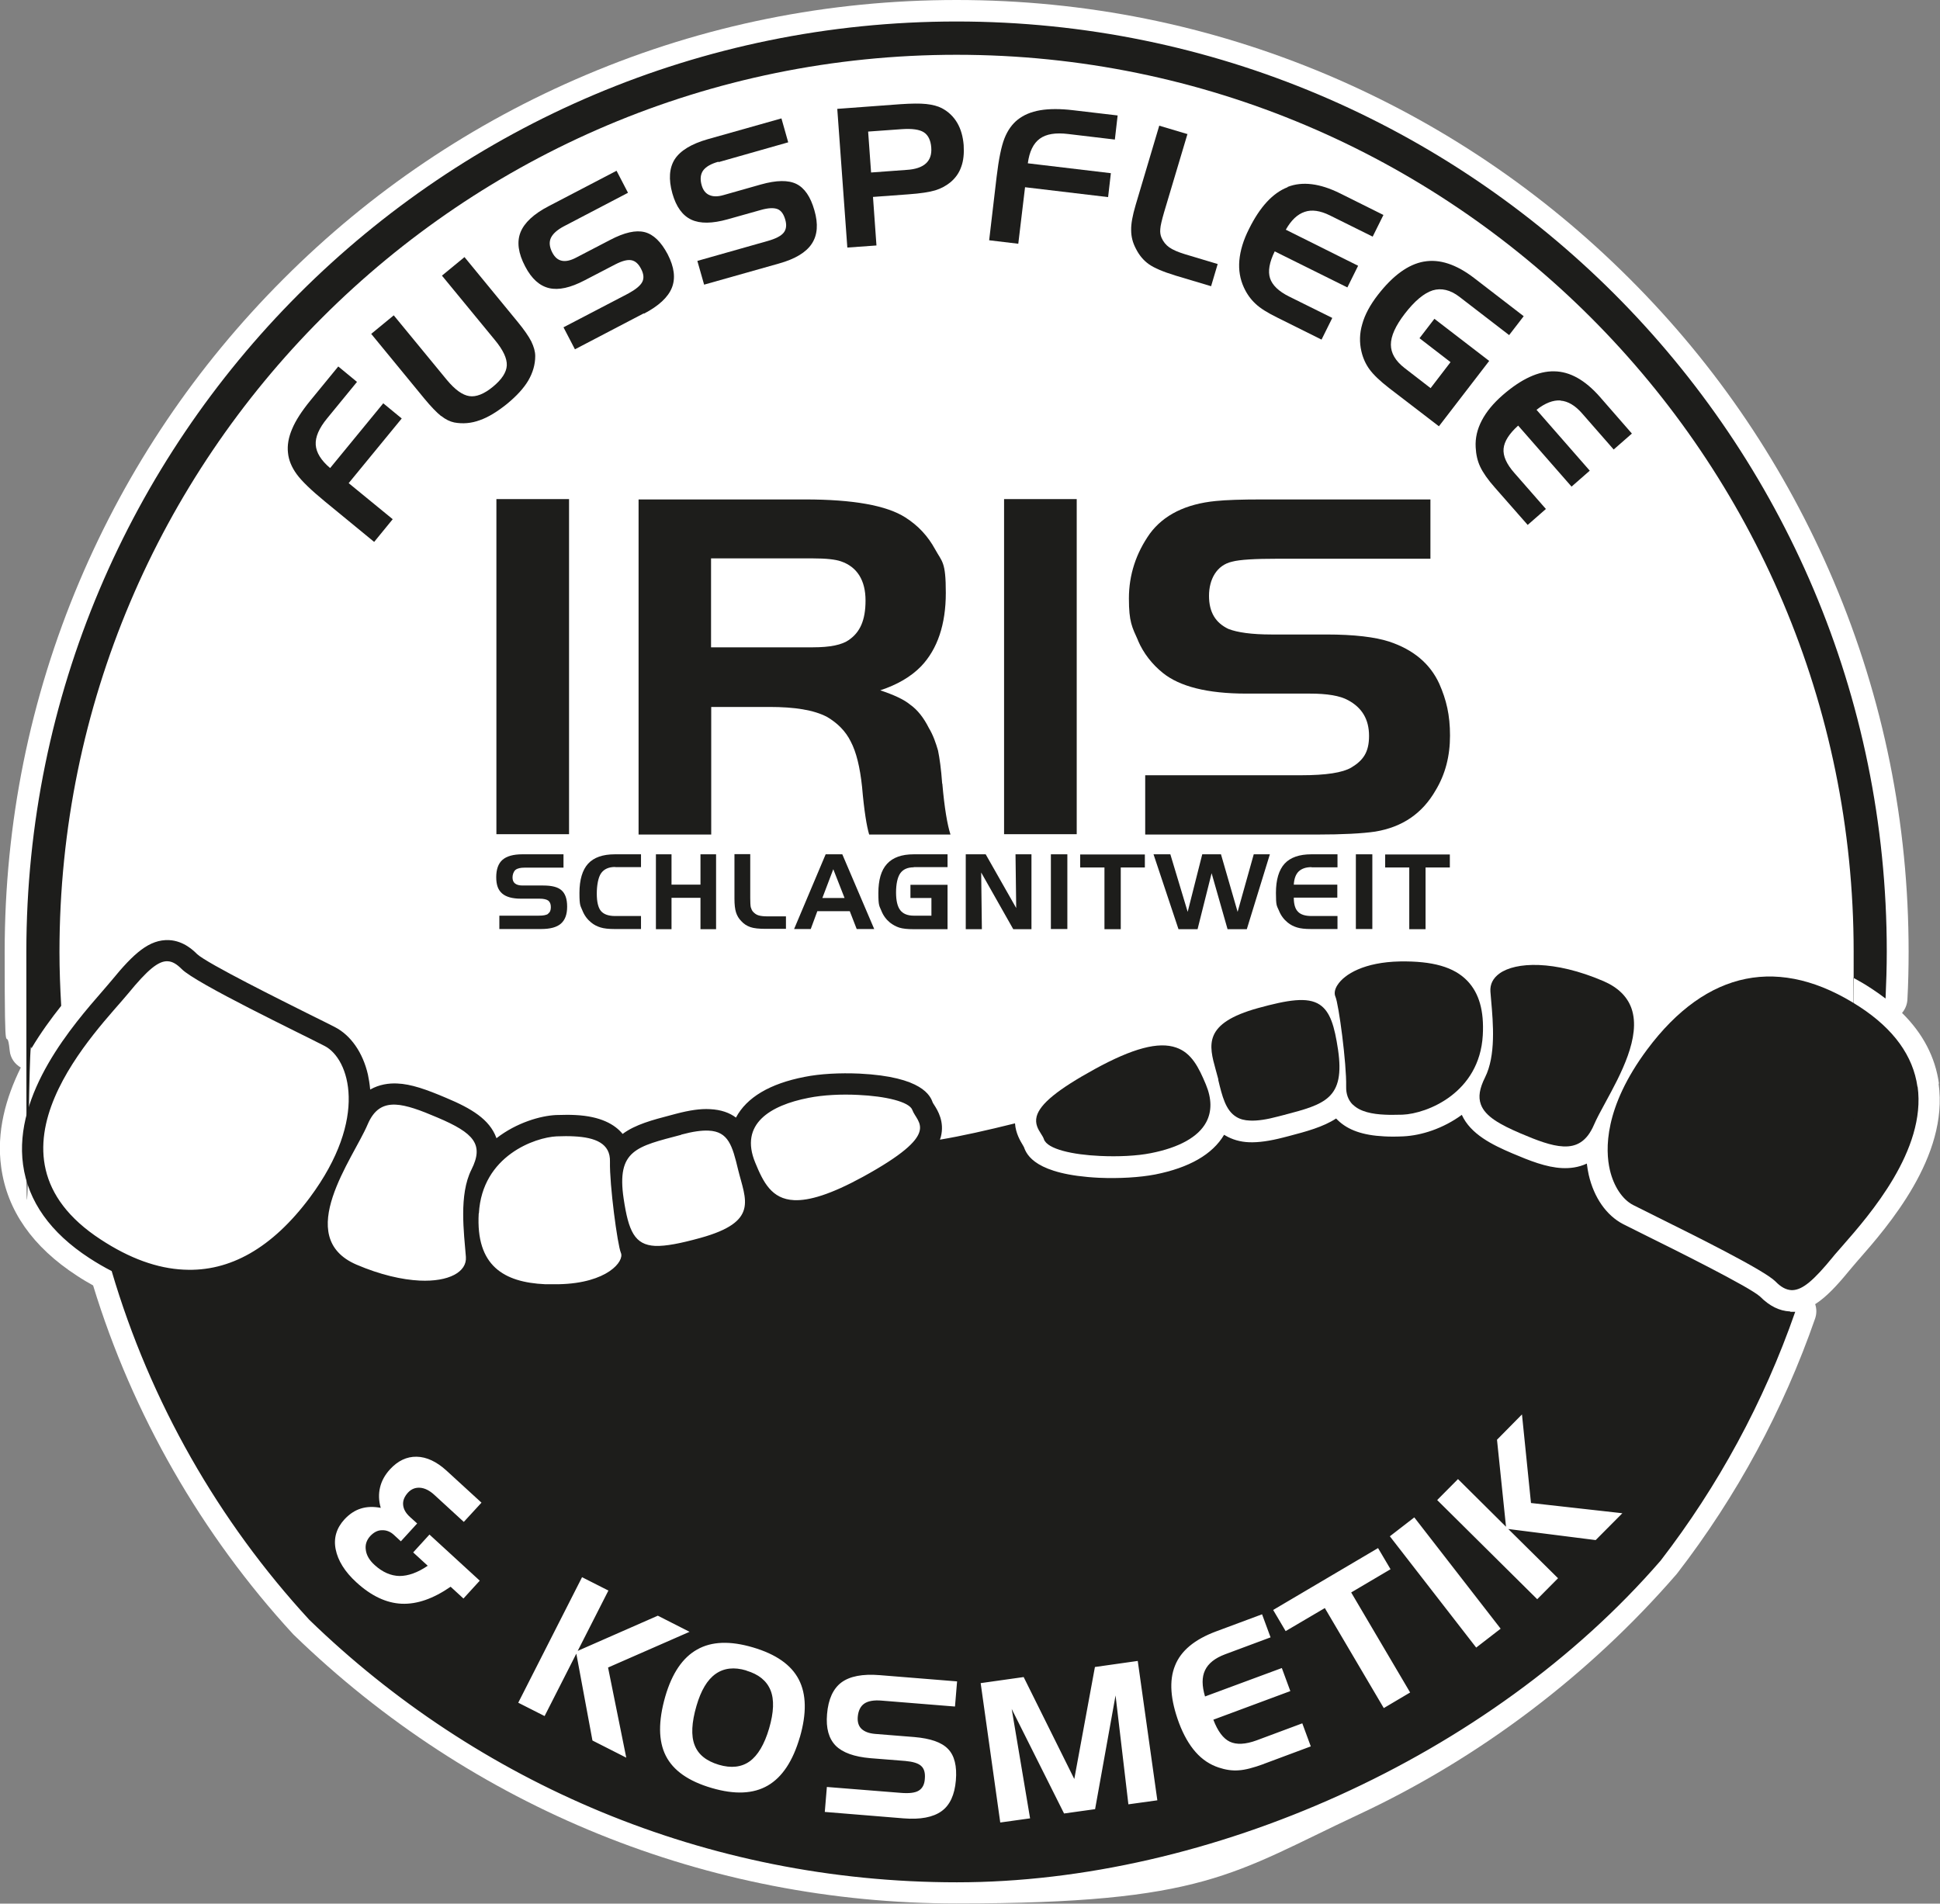
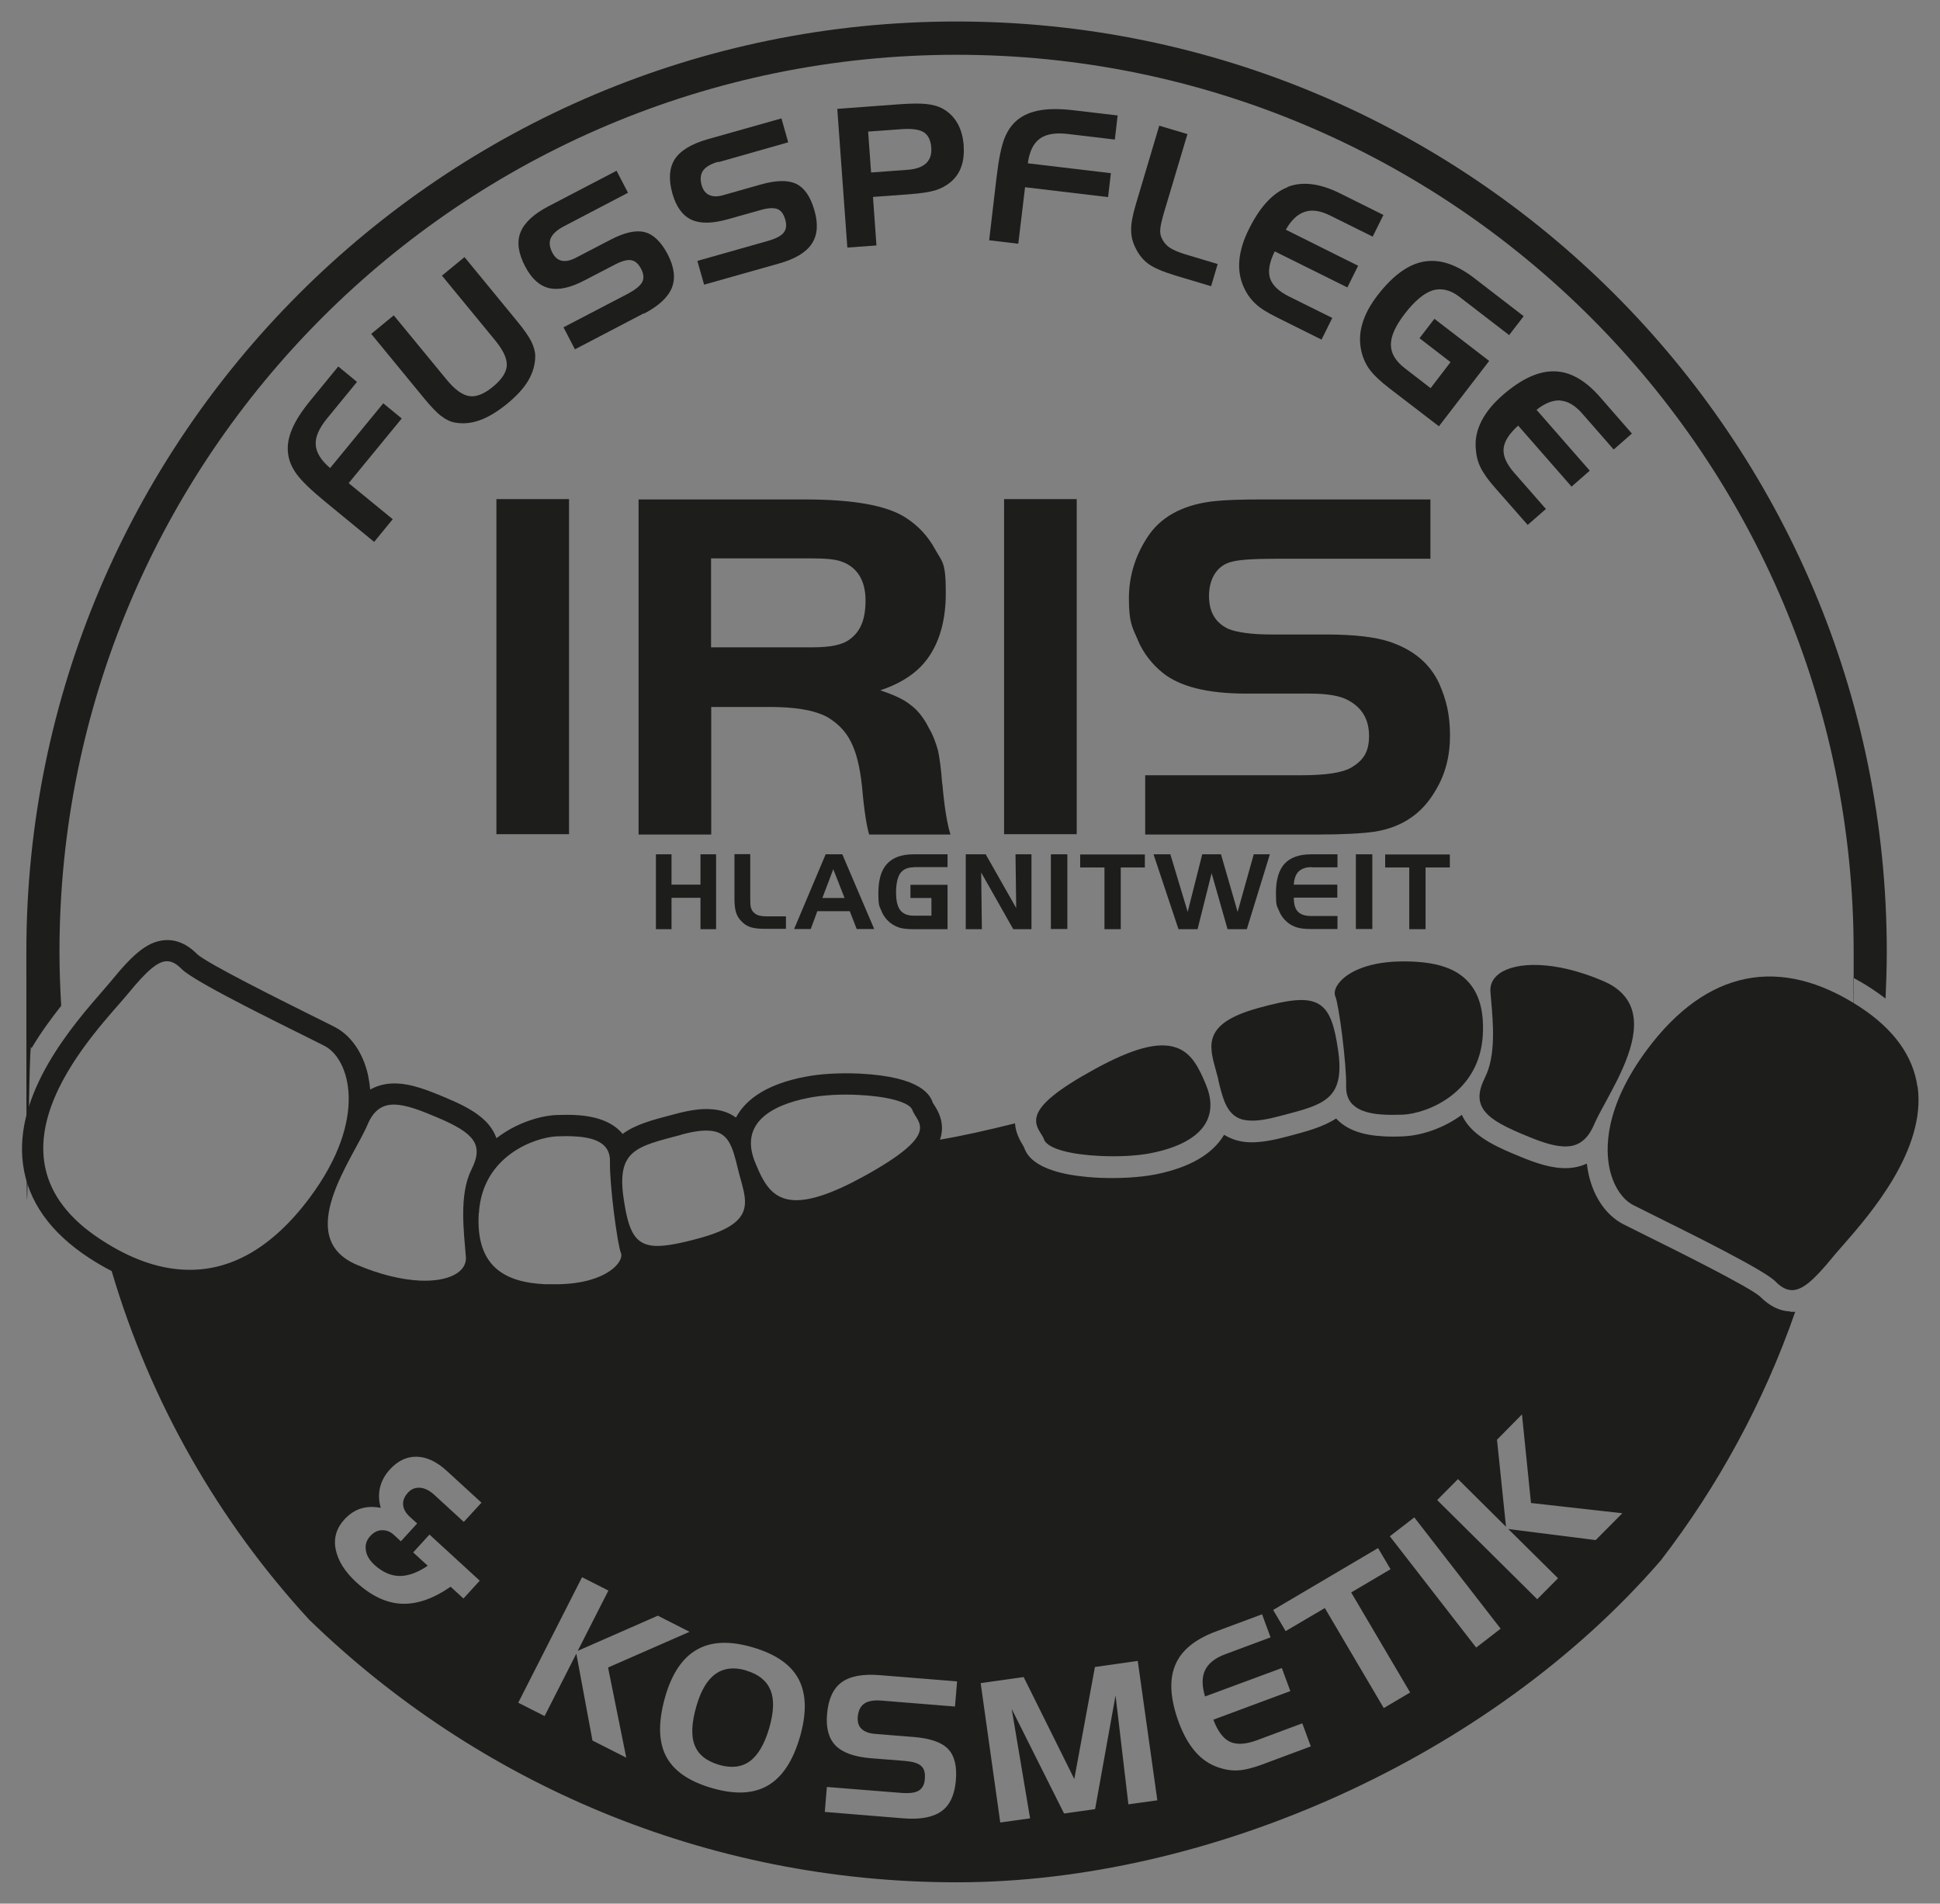
<svg xmlns="http://www.w3.org/2000/svg" id="Ebene_2" version="1.1" viewBox="0 0 1118.9 1098.1">
  <rect x="0" y="0" width="1118.9" height="1098.1" fill="#808080" stroke="none" />
  <defs>
    <style>
      .st0 {
        fill: #1d1d1b;
      }

      .st1 {
        fill: #fff;
      }
    </style>
  </defs>
-   <path class="st1" d="M1118.3,625.1c-2.1-15.2-9.2-28.9-21.3-40.8,1.8-2.1,2.9-4.7,3.1-7.6.5-9.3.7-18.6.7-27.7,0-74.1-14.5-146-43.2-213.7-27.7-65.4-67.2-124.1-117.7-174.5-50.4-50.4-109.1-90-174.5-117.7C697.7,14.5,625.8,0,551.7,0s-146,14.5-213.7,43.2c-65.4,27.7-124.1,67.2-174.5,117.7-50.4,50.4-90,109.1-117.7,174.5C17.2,403,2.7,474.9,2.7,549s1,38.2,2.9,57.1c.4,4.2,2.9,7.7,6.4,9.7-8.6,17.4-14.2,37.1-11.3,57.6,3.4,24.8,18.1,45.9,43.7,62.5,3,2,6.1,3.8,9.3,5.6,22.7,74.3,62.5,143.7,115.3,201.1.2.2.3.3.5.5,103,99.9,238.7,154.9,382.2,154.9s159.2-17.3,232.1-51.4c69.5-32.5,132.8-80.4,183.2-138.6.2-.2.3-.4.4-.5,34.4-44.6,61.1-94.1,79.5-147,.9-2.7.9-5.6,0-8.2,6.3-4,12.5-10.6,19.7-19.4,1.3-1.6,3.1-3.6,5.1-6l.2-.2c16.9-19.3,52.1-59.6,46.2-101.6Z" />
  <g>
    <path class="st0" d="M780.3,637.2c4.1,4.1,11.2,5.5,18.5,5.8,3.4.2,6.8,0,10.1,0,14.3-.6,44.4-12.6,46.3-45.8.8-14.1-2.1-24.3-8.9-31.4-7.7-8-20-11.5-38.9-11.2-20.4.4-32,7.3-36,13.6-1.6,2.4-2,4.9-1.2,6.7,1.9,4.2,6.5,38.7,6.2,51.9-.1,4.3,1.2,7.8,3.8,10.4Z" />
    <path class="st0" d="M877,653.8c9.6,4.1,17.8,7.2,24.6,7.5,7.7.4,13.6-2.9,17.7-12.4,1.5-3.5,3.8-7.8,6.6-12.9,8.7-16,20.7-37.9,15.1-54.2-2.4-6.9-7.8-12.2-16.1-15.8-28.6-12.3-50.8-11.1-60-4.5-3.8,2.7-5.6,6.3-5.3,10.5.1,1.5.3,3.1.4,4.8,1.2,13.6,2.8,32.1-3.5,44.7-3.2,6.4-4,11.3-2.4,15.6,2.5,6.9,11,11.6,22.9,16.7Z" />
    <path class="st0" d="M602.1,657.2c2,5.7,16.6,8.9,32.3,9.6,10.4.5,21.3,0,29.3-1.6,16.4-3.2,27.5-9.4,32-17.9,3.3-6.2,3.2-13.5-.2-21.7-4.1-9.8-8.2-18.2-17.1-21.3-10.2-3.6-25.1.4-47,12.4-21.3,11.7-31.6,20.1-33.5,27.3-1.1,4.3.9,7.5,2.5,10,.7,1.1,1.4,2.2,1.7,3.2Z" />
    <path class="st0" d="M702.6,622.8c2.3,9.6,4.3,17.8,10.5,21.5,2.1,1.3,4.7,2,7.9,2.1,4.2.2,9.6-.6,16.3-2.4l3.1-.8c23.7-6.2,35.5-9.4,31.3-37.8-2-13.3-4.4-21.8-10.6-25.9-7-4.6-18.4-2.7-35.5,2-31.8,8.8-28.4,21.3-24.4,35.7.5,1.8,1,3.6,1.5,5.5Z" />
    <path class="st0" d="M430.4,963.6c-7-2.1-12.9-1.4-17.7,2-4.8,3.4-8.4,9.5-11,18.4-2.8,9.6-3.2,17.2-1.1,22.6,2.1,5.5,6.7,9.2,14,11.4,7.1,2.1,13.1,1.4,17.8-2,4.7-3.4,8.5-9.8,11.2-19,2.7-9.3,3-16.6.8-22-2.2-5.4-6.8-9.2-13.9-11.3Z" />
    <path class="st0" d="M1032.4,756.5c-6.2-.3-11.8-3.1-17.3-8.6-6-5.5-50.2-27.5-64.8-34.7l-.8-.4c-5.8-2.9-10.5-5.2-13.4-6.7-9.6-5-16.8-15.3-19.8-28.4-.4-1.9-.8-4-1.1-6.5-4.9,2.3-9.9,2.8-14.2,2.6-9.2-.4-18.9-4.3-28.8-8.5-11.5-4.9-24-11-29.1-22.2-10.8,7.9-23.3,11.9-33.7,12.4-4.3.2-7.9.2-11.2,0-12.1-.6-20.8-3.6-26.7-9.4-.3-.3-.6-.6-.9-.9-7.5,4.9-17.2,7.5-27.1,10.1l-3.1.8c-8.1,2.1-14.5,3-20,2.8-5.2-.2-9.8-1.6-13.7-3.9-.2-.1-.5-.3-.7-.4-6.7,11.3-20.1,19-39.8,22.9-8.9,1.7-20.7,2.4-32.3,1.9,0,0,0,0,0,0-36.9-1.8-41.8-13.4-43.3-17.6-.2-.3-.4-.7-.6-1.1-1.5-2.5-4.2-6.9-4.6-12.7-16.1,4-30.7,7.3-43.3,9.4.2-.5.3-1,.5-1.5,2.3-8.8-1.8-15.4-3.8-18.5-.3-.4-.6-1-.8-1.3-1.4-3.9-5.9-15-42.3-16.8-11.4-.5-22.7.1-31.7,1.9-20,3.9-33.3,11.8-39.5,23.4,0,0,0,0,0,.1-3.7-2.8-8.6-4.6-15.1-4.9-5.4-.3-11.6.6-19.6,2.7l-3,.8c-10.3,2.7-20.3,5.3-27.7,10.8-4.5-5.5-12.7-10.2-27.3-10.9-3.3-.2-6.9-.1-11.1,0-8.8.4-22.7,4.3-34.4,13.4,0-.1,0-.3-.1-.4-3.9-10.5-14.3-16.8-28.9-22.9-11.5-4.9-20.3-8-28.3-8.3-4.7-.2-10.2.5-15.5,3.5-.3-3.3-.8-6.2-1.3-8.6-2.9-12.7-9.9-22.7-19-27.4-3-1.6-8-4-14.2-7.1-16.2-8.1-59.3-29.5-65.3-35-1.9-1.9-7.7-7.7-16.2-8.1-11.4-.5-20.4,7.7-33,23.1-1.3,1.6-3.2,3.7-5.3,6.2-16.7,19.2-51.6,59-45.9,100.3,2.9,21.1,15.8,39.2,38.2,53.8,4.3,2.8,8.6,5.3,12.9,7.5,22.3,75.7,61.7,144.4,114,201.2,96.6,93.7,228.3,151.4,373.5,151.4s307.5-71.9,405.9-185.6c33-42.8,59.4-91.2,77.6-143.5-.2,0-.4,0-.6,0-.7,0-1.4,0-2.1,0ZM466.3,633.3c8.5-1.7,18.9-2.2,28.7-1.7,15.6.7,29.5,3.9,31.2,8.7,2.8,7.7,17.5,13.3-28.6,38.6-18.5,10.1-30.9,13.8-39.6,13.4-13-.6-17.8-10.4-22.4-21.6-9.3-22.4,8.7-33.1,30.7-37.4ZM392.9,654.5c6.7-1.8,11.8-2.5,15.8-2.3,11.4.5,13.7,8.7,17,22.5,4.3,17.5,12.2,30-21.8,39.4-11.6,3.2-19.9,4.8-26,4.6-11.9-.6-15.4-8.5-18.2-27.2-4.2-28.2,7.5-30.1,33.2-36.9ZM106.1,732.4c-15.4-.7-31.4-6.5-48-17.4-75.6-49.3-.5-122,15.9-142,10.9-13.3,17.3-18.8,22.7-18.5,2.8.1,5.3,1.7,8.1,4.5,8.2,8.3,68.4,37.1,82.5,44.4,14.1,7.3,25.6,41.4-8.6,87.4-21.7,29.1-46.1,42.9-72.5,41.6ZM212,648.7c3.7-8.7,8.9-11.8,16.2-11.5,6.3.3,14.2,3.2,24,7.4,21.3,9,27,15.6,19.7,30.1-7.3,14.5-4.3,36.4-3.2,50.3.7,8.7-9.8,14.5-26.7,13.7-10.1-.5-22.6-3.3-36.4-9.2-36.9-15.9-1.8-61.4,6.4-80.8ZM236.5,875.1l4.1,3.7-9.4,10.3-3.9-3.6c-2.1-2-4.5-2.9-7-2.8-2.5,0-4.7,1.2-6.7,3.3-2.2,2.4-3.1,5.1-2.6,8.2.4,3,2.1,5.9,5.1,8.6,4.5,4.1,9.3,6.2,14.3,6.3,5,0,10.4-1.9,16.3-5.9l-8.4-7.7,9.4-10.3,29,26.6-9.4,10.3-7.4-6.8c-10,6.9-19.4,10.2-28.3,9.8-8.8-.4-17.5-4.5-26-12.3-6.8-6.2-10.7-12.6-12-19.1s.5-12.3,5.1-17.3c2.8-3,5.9-5.1,9.4-6.2,3.5-1.1,7.3-1.2,11.5-.4-1.2-4.1-1.3-8.1-.4-11.8.9-3.8,2.8-7.2,5.7-10.4,4.6-5,9.7-7.4,15.4-7.3,5.7.1,11.5,2.8,17.2,8l20.2,18.5-10.2,11.1-17-15.6c-2.7-2.5-5.5-3.9-8.2-4.1-2.7-.2-5,.7-6.9,2.7-2.1,2.3-3.1,4.6-2.9,7.1.2,2.5,1.5,4.8,3.9,7ZM276.2,699.9c1.9-33.3,32.5-43.8,44.8-44.4,3.5-.1,6.9-.2,10,0,12.4.6,21.1,4.1,20.8,14.6-.3,13.2,4.3,47.9,6.3,52.6,2.1,4.7-7.6,17.5-35.8,18.1-2.7,0-5.3,0-7.9,0-23.9-1.1-40-10.7-38.3-40.8ZM341.7,1004l-9.3-50.1-18.3,36-15.2-7.7,36.8-72.4,15.2,7.7-17.7,34.8,46.2-20.3,18.3,9.3-47,20.6,10.5,52-19.5-9.9ZM461.3,1002.1c-4,13.8-10.2,23.1-18.5,27.9-8.3,4.8-19,5.3-32.3,1.4-13.4-3.9-22.2-10.1-26.5-18.6-4.3-8.5-4.4-19.9-.3-34.2,3.9-13.4,10-22.4,18.4-27.1,8.3-4.7,19-5.1,32.2-1.2,13.2,3.9,22,10,26.4,18.5,4.4,8.5,4.6,19.6.6,33.4ZM550.7,984.4l-42.1-3.4c-4.5-.4-7.9.2-10.1,1.7-2.2,1.5-3.5,4.1-3.8,7.8-.2,2.9.5,5.2,2.2,6.8,1.7,1.6,4.3,2.6,7.9,2.9l22.5,1.8c9.3.8,15.8,3,19.5,6.9,3.7,3.8,5.2,9.9,4.5,18.1-.7,8.3-3.4,14.3-8.3,17.8-4.9,3.5-12.2,4.9-22,4.1l-45.3-3.7,1.2-14.4,42.6,3.4c4.9.4,8.3,0,10.4-1.3,2.1-1.3,3.3-3.5,3.5-6.8.3-3.4-.4-5.9-2.1-7.4-1.7-1.6-4.8-2.5-9.2-2.9l-20.1-1.6c-9.3-.8-16-3.2-20-7.2-4-4.1-5.7-10.1-5-18.2.7-8.6,3.5-14.7,8.3-18.3,4.9-3.6,12.2-5,22.1-4.2l44.6,3.6-1.2,14.4ZM650.8,1040.8l-7.4-62.8-11.8,65.6-17.9,2.5-30.2-60.3,10.6,63.1-17.2,2.4-11.3-80.4,24.8-3.5,29.2,58.8,11.9-64.6,24.7-3.5,11.3,80.4-16.6,2.3ZM729,1017.5c-6,2.2-10.9,3.5-14.6,3.7-3.8.3-7.6-.3-11.5-1.6-5.1-1.7-9.5-4.6-13.3-8.9s-7-9.9-9.6-16.8c-5-13.5-5.8-24.5-2.3-33.1,3.4-8.6,11.3-15.1,23.6-19.7l26.6-9.9,4.9,13.3-26.3,9.8c-5.8,2.2-9.6,5.2-11.5,9.2s-1.8,9,0,15.1l44.3-16.4,4.9,13.3-44.4,16.5c2.5,6.6,5.7,10.9,9.5,12.7s9,1.6,15.5-.8l26.3-9.8,4.9,13.3-27.1,10.1ZM798.1,985.3l-34-57.7-22.6,13.3-7.2-12.2,60.5-35.7,7.2,12.2-22.7,13.4,34,57.7-15.2,9ZM851.4,950.4l-49.8-64.2,14.1-10.9,49.8,64.2-14.1,10.9ZM920.4,888.4l-50.5-6.4,28.7,28.4-12,12.1-57.7-57.2,12-12.1,27.7,27.5-5.2-50.2,14.4-14.6,5.2,51.1,52.7,5.9-15.4,15.5Z" />
    <path class="st0" d="M1105.9,626.9c-2.5-17.8-13.7-33.3-33.3-46.1-45.9-29.9-88.3-21.4-122.6,24.6-24.9,33.5-24.2,57.9-21.5,69.5,2.2,9.4,7.2,17,13.4,20.2,3,1.5,7.9,4,14,7,21.6,10.7,61.8,30.7,68.1,37.1,3.2,3.3,6.1,4.8,9.1,5,.3,0,.6,0,.9,0,5.7-.3,11.9-5.4,23.1-19.1,1.4-1.8,3.4-3.9,5.6-6.5,15.7-17.9,48.3-55.3,43.3-91.7Z" />
    <path class="st0" d="M35.3,580.2c-.6-10.3-1-20.7-1-31.1C34.3,263.3,266,31.6,551.7,31.6s517.4,231.7,517.4,517.4,0,10-.2,15c3.5,1.9,6.9,3.9,10.4,6.2,2.9,1.9,5.6,3.8,8.2,5.8.4-9,.7-18,.7-27.1,0-296.3-240.2-536.5-536.5-536.5S15.2,252.7,15.2,549s1,37.4,2.9,55.8c5.4-9.1,11.5-17.4,17.2-24.6Z" />
    <path class="st0" d="M221,232.7l-30.6,37.3c-5.2-4.4-8-8.9-8.3-13.4-.3-4.5,1.9-9.6,6.6-15.3l17.2-21-10.8-8.9-16.3,19.9c-4.8,5.9-8.3,11.3-10.3,16.1-2.1,4.9-2.9,9.5-2.4,13.8.4,4.2,2.1,8.3,5,12.3,2.9,4,8.3,9.2,16.2,15.7l28.5,23.4,10.7-13.1-25.4-20.8,30.6-37.3-10.7-8.8Z" />
    <path class="st0" d="M254.4,239.9c2.6,2.1,5.2,3.3,7.6,3.8,4.9.9,9.8.5,14.7-1.3,4.9-1.7,10.1-4.9,15.7-9.4,5.6-4.6,9.7-9.1,12.3-13.5,2.6-4.5,4-9.2,4-14.1,0-2.6-.8-5.4-2.3-8.5-1.6-3.1-4.2-6.8-7.8-11.2l-30.7-37.4-13,10.7,30.5,37.1c4.8,5.8,7.1,10.7,6.9,14.7-.2,4-2.9,8.1-8,12.3-5.1,4.2-9.7,6-13.6,5.4-4-.6-8.3-3.7-13.1-9.5l-30.5-37.1-13,10.7,30.7,37.4c3.8,4.6,7,7.9,9.6,10Z" />
    <path class="st0" d="M371.3,181c8.6-4.5,14-9.5,16.2-15,2.2-5.5,1.4-11.9-2.4-19.3-3.8-7.2-8.2-11.5-13.3-12.8-5.1-1.3-11.7.2-19.9,4.5l-19.8,10.3c-3.1,1.6-5.8,2.2-8.1,1.7-2.3-.5-4-2-5.4-4.6-1.7-3.2-2-6.1-.9-8.5s3.6-4.7,7.6-6.8l36.9-19.3-6.6-12.7-39.1,20.4c-8.7,4.5-14.1,9.6-16.3,15.1-2.2,5.6-1.3,12.1,2.7,19.7,3.7,7.1,8.3,11.2,13.8,12.5,5.5,1.3,12.3-.2,20.5-4.5l17.7-9.2c3.9-2,6.9-2.8,9.2-2.4,2.3.4,4.2,2.1,5.7,5.1,1.5,2.9,1.7,5.4.6,7.5-1.1,2.1-3.8,4.3-8,6.6l-37.4,19.5,6.6,12.7,39.8-20.8Z" />
    <path class="st0" d="M414.5,93.5l40.1-11.4-3.9-13.8-42.5,12c-9.4,2.7-15.7,6.5-19,11.5-3.2,5-3.7,11.6-1.4,19.8,2.2,7.7,5.8,12.7,10.9,15.1,5.1,2.4,12.1,2.3,21-.2l19.2-5.4c4.2-1.2,7.4-1.3,9.5-.5s3.6,2.9,4.5,6.1c.9,3.1.6,5.6-.9,7.5-1.5,1.9-4.6,3.5-9.2,4.8l-40.6,11.5,3.9,13.7,43.2-12.2c9.3-2.6,15.6-6.4,18.9-11.4,3.3-5,3.8-11.4,1.5-19.3-2.2-7.8-5.7-12.9-10.4-15.2-4.7-2.3-11.5-2.2-20.4.3l-21.5,6.1c-3.4,1-6.1,1-8.3,0-2.1-.9-3.6-2.8-4.4-5.6-1-3.5-.7-6.3.8-8.5,1.6-2.2,4.5-3.9,8.8-5.1Z" />
    <path class="st0" d="M554.4,96.2c1.3-3.5,1.7-7.7,1.4-12.5-.4-4.9-1.6-9.2-3.7-12.8-2.1-3.6-5.1-6.5-8.9-8.5-2.3-1.2-5.3-2-9-2.4-3.7-.4-8.6-.3-14.8.1l-36.5,2.7,5.8,80,16.8-1.2-2-28,20.4-1.5c7-.5,12.2-1.3,15.5-2.3,3.3-1,6.2-2.6,8.7-4.6,3-2.5,5.1-5.5,6.3-9ZM534,94.3c-2.3,2.1-6,3.4-11.1,3.7l-20.5,1.5-1.7-23.6,19.5-1.4c5.9-.4,10.1.2,12.6,1.8s4,4.6,4.3,8.8c.3,4-.7,7-3.1,9.2Z" />
    <path class="st0" d="M599.9,63.6c-5.2.9-9.5,2.7-12.9,5.4-3.3,2.6-5.9,6.3-7.7,10.9-1.8,4.6-3.3,12-4.5,22.1l-4.3,36.6,16.8,2,3.9-32.6,47.9,5.7,1.6-13.8-47.9-5.7c.9-6.8,3.2-11.5,6.9-14.2,3.7-2.7,9.1-3.6,16.4-2.7l26.9,3.2,1.6-13.9-25.5-3c-7.5-.9-13.9-.9-19.2,0Z" />
    <path class="st0" d="M684.7,77.3l-16.1-4.8-13.6,45.7c-1.8,6.1-2.7,10.9-2.6,14.6,0,3.7.9,7.2,2.7,10.6,1.9,3.8,4.4,6.8,7.5,9,3.1,2.2,8.3,4.4,15.5,6.6l20.4,6.1,3.8-12.8-19-5.7c-3.9-1.2-6.9-2.5-8.9-3.9-2-1.4-3.5-3.3-4.5-5.6-.6-1.4-.9-3.1-.7-5,.1-1.9.9-5.2,2.2-9.7l13.5-45.2Z" />
    <path class="st0" d="M742.6,108c-8.5,3.3-15.9,11.3-22.2,24-3.3,6.5-5.1,12.6-5.6,18.2-.5,5.6.4,10.8,2.6,15.6,1.7,3.7,3.9,6.8,6.7,9.4,2.7,2.6,6.9,5.2,12.6,8l25.5,12.7,6.2-12.5-24.8-12.3c-6.1-3-9.8-6.6-11.1-10.6-1.3-4-.4-9.2,2.7-15.5l41.9,20.8,6.2-12.5-41.7-20.8c3.1-5.5,6.7-8.9,10.9-10.3,4.1-1.4,8.9-.7,14.4,2l24.8,12.3,6.2-12.5-25.1-12.5c-11.5-5.7-21.6-7-30.1-3.7Z" />
    <path class="st0" d="M821.2,150.9c-9,1.6-17.8,8-26.5,19.2-4.5,5.8-7.5,11.4-9,16.8-1.6,5.4-1.7,10.7-.5,15.8.9,3.9,2.5,7.4,4.7,10.4,2.2,3,5.9,6.6,11.2,10.7l28.8,22.1,29-37.7-31.6-24.3-8.6,11.2,17.9,13.8-11.5,15-15-11.6c-5.3-4.1-7.9-8.6-7.9-13.5,0-5,2.7-10.9,8-17.8,5.7-7.4,11.1-11.9,16.1-13.5,5-1.5,10.2-.3,15.4,3.7l28.7,22.1,8.4-10.9-28.7-22.1c-10.2-7.8-19.8-11-28.8-9.4Z" />
    <path class="st0" d="M900,231.1c4.3.3,8.5,2.8,12.5,7.4l18.2,20.8,10.5-9.2-18.4-21.1c-8.5-9.7-17.3-14.7-26.4-14.8-9.1-.2-19,4.4-29.7,13.7-5.5,4.8-9.5,9.7-12.1,14.7-2.6,5-3.8,10.1-3.5,15.4.2,4.1,1,7.8,2.6,11.2,1.6,3.4,4.4,7.5,8.6,12.2l18.8,21.4,10.5-9.2-18.2-20.8c-4.5-5.1-6.6-9.8-6.2-14,.4-4.2,3.2-8.6,8.4-13.3l30.8,35.2,10.5-9.2-30.7-35.1c4.9-3.9,9.6-5.7,13.9-5.4Z" />
    <path class="st0" d="M656.3,369.4c3.2,7.5,8.3,13.9,14.4,18.8,9.7,7.8,25.6,11.9,48.1,11.9h36.6c10,0,17.4,1.2,22.1,3.8,8,4.3,12.1,11,12.1,20.6s-3.5,14.2-10.3,18.3c-5,2.9-14.4,4.4-28.9,4.4h-89.9v34.2h99.1c14.7,0,26.2-.6,33.6-1.7,15.6-2.6,27.1-10.4,34.8-23.8,5.6-9.3,8.3-19.7,8.3-31.6s-2.1-20.6-6.2-29.9c-5.3-11.6-15-19.7-28.9-24.3-8-2.6-20-4.1-36.3-4.1h-31.6c-11.5,0-19.7-1.2-24.8-3.2-7.4-3.5-11.2-9.6-11.2-19.1s4.4-17.7,13.3-19.7c4.4-1.2,13.3-1.7,26.2-1.7h88.2v-34.2h-97.6c-11.5,0-20.3.3-26.2.9-17.4,1.7-30.1,8.1-38,18.8-8,11.3-12.1,23.8-12.1,37.4s1.8,16.5,5.3,24.3Z" />
    <rect class="st0" x="286.3" y="287.9" width="41.9" height="193.3" />
    <rect class="st0" x="579.1" y="287.9" width="41.9" height="193.3" />
    <path class="st0" d="M543.4,452c-.6-8.4-1.5-14.8-2.4-19.1-1.2-4.1-2.7-8.7-5.3-13-2.9-5.8-6.5-10.4-10.6-13.3-3.8-3.2-9.7-5.8-17.4-8.4,9.7-3.2,17.7-7.8,23.6-13.9,9.4-9.9,14.2-24.1,14.2-42.3s-2.1-17.7-6.2-25.2c-4.1-7.5-9.7-13.6-17.1-18.3-10.9-7-30.4-10.4-57.8-10.4h-96.1v193.3h41.9v-73.6h33.6c14.4,0,25.6,1.7,33.3,5.8,5.9,3.5,10.6,8.1,13.6,14.2,3.2,6.1,5.3,14.8,6.5,26.1,1.2,13.9,2.7,22.9,4.1,27.5h46.9c-1.8-5.5-3.5-15.4-4.7-29.3ZM489.7,369.1c-4.1,2.9-10.9,4.3-20.9,4.3h-58.7v-51.3h58.7c7.7,0,13,.6,16.2,1.7,9.4,3.2,14.2,11,14.2,22.6s-3.3,18.3-9.4,22.6Z" />
-     <path class="st0" d="M316.2,527.1c-1.1.8-2.9,1.1-5.5,1.1h-22.7v7.7h24.1c5.2,0,9-1,11.4-3.1,2.4-2.1,3.6-5.3,3.6-9.8s-1.1-7.5-3.2-9.4c-2.1-1.9-5.6-2.8-10.6-2.8h-12c-1.9,0-3.3-.4-4.3-1.2-1-.8-1.4-2-1.4-3.5s.6-3.4,1.7-4.3c1.1-.9,2.9-1.3,5.3-1.3h22.4v-7.7h-23.7c-5.3,0-9.1,1.1-11.5,3.2-2.4,2.1-3.6,5.5-3.6,10s1.1,7.4,3.4,9.4c2.3,2,5.9,3,10.9,3h10.7c2.3,0,4,.4,5,1.1,1,.8,1.5,2,1.5,3.8s-.5,3-1.6,3.7Z" />
-     <path class="st0" d="M354.8,500.2h14.9v-7.4h-15.1c-6.9,0-12.1,1.8-15.4,5.4s-5,9.3-5,16.9.6,7.3,1.7,10.1c1.1,2.8,2.8,5.1,5,6.9,1.7,1.4,3.5,2.3,5.5,2.9,1.9.6,4.6.9,8,.9h15.3v-7.5h-14.9c-3.9,0-6.6-1-8.2-2.9-1.6-1.9-2.4-5.3-2.4-10s.8-9.4,2.5-11.8,4.4-3.6,8.1-3.6Z" />
    <polygon class="st0" points="413 536 413 492.8 404 492.8 404 510.3 387.3 510.3 387.3 492.8 378.3 492.8 378.3 536 387.3 536 387.3 517.9 404 517.9 404 536 413 536" />
    <path class="st0" d="M423.6,492.8v25.6c0,3.4.3,6,.9,7.9.6,1.9,1.6,3.6,3,5,1.5,1.7,3.3,2.8,5.3,3.5,2,.7,4.9,1,9,1h11.5v-7.2h-10.7c-2.2,0-3.9-.2-5.2-.6-1.3-.4-2.3-1.2-3.2-2.2-.5-.6-.9-1.5-1.2-2.5-.2-1-.3-2.8-.3-5.3v-25.3h-9.1Z" />
    <path class="st0" d="M476.2,492.8l-18.2,43.1h9.6l3.8-10.3h18.7l4,10.3h10.1l-18.4-43.1h-9.6ZM474.3,518l6.3-16.6,6.5,16.6h-12.8Z" />
    <path class="st0" d="M527,500.2h19.5v-7.4h-19.5c-6.9,0-12,1.8-15.4,5.5s-5,9.3-5,16.9.6,7.3,1.7,10.1c1.1,2.8,2.8,5.1,5,6.9,1.7,1.3,3.5,2.3,5.4,2.9,1.9.6,4.7.9,8.3.9h19.5v-25.6h-21.4v7.6h12.1v10.2h-10.2c-3.6,0-6.2-1.1-7.8-3.2-1.6-2.1-2.4-5.5-2.4-10.2s.8-8.7,2.4-11c1.6-2.3,4.2-3.5,7.8-3.5Z" />
    <polygon class="st0" points="594.9 536 594.9 492.8 585.7 492.8 586.1 523.8 568.5 492.8 557 492.8 557 536 566.3 536 565.9 503.3 584.4 536 594.9 536" />
    <rect class="st0" x="606.1" y="492.8" width="9.5" height="43.1" />
    <polygon class="st0" points="623 500.4 637 500.4 637 536 646.4 536 646.4 500.4 660.3 500.4 660.3 492.9 623 492.9 623 500.4" />
    <polygon class="st0" points="708 536 719.1 536 732.4 492.8 723.1 492.8 713.8 526 704.2 492.8 693.4 492.8 685 526 675 492.8 665.3 492.8 679.7 536 690.7 536 698.8 503.7 708 536" />
    <path class="st0" d="M756.5,500.3h14.9v-7.5h-15.1c-6.9,0-12.1,1.8-15.4,5.4-3.3,3.6-5,9.3-5,16.9s.5,7.3,1.7,10.1c1.1,2.8,2.8,5.1,5,6.9,1.7,1.4,3.5,2.3,5.5,2.9,1.9.6,4.6.9,8,.9h15.3v-7.5h-14.9c-3.7,0-6.3-.8-7.9-2.5-1.6-1.6-2.4-4.3-2.4-8.1h25.1v-7.5h-25.1c.2-3.4,1.1-5.9,2.8-7.6,1.7-1.6,4.1-2.5,7.4-2.5Z" />
    <rect class="st0" x="782" y="492.8" width="9.5" height="43.1" />
    <polygon class="st0" points="822.2 536 822.2 500.4 836.2 500.4 836.2 492.9 798.9 492.9 798.9 500.4 812.8 500.4 812.8 536 822.2 536" />
  </g>
</svg>